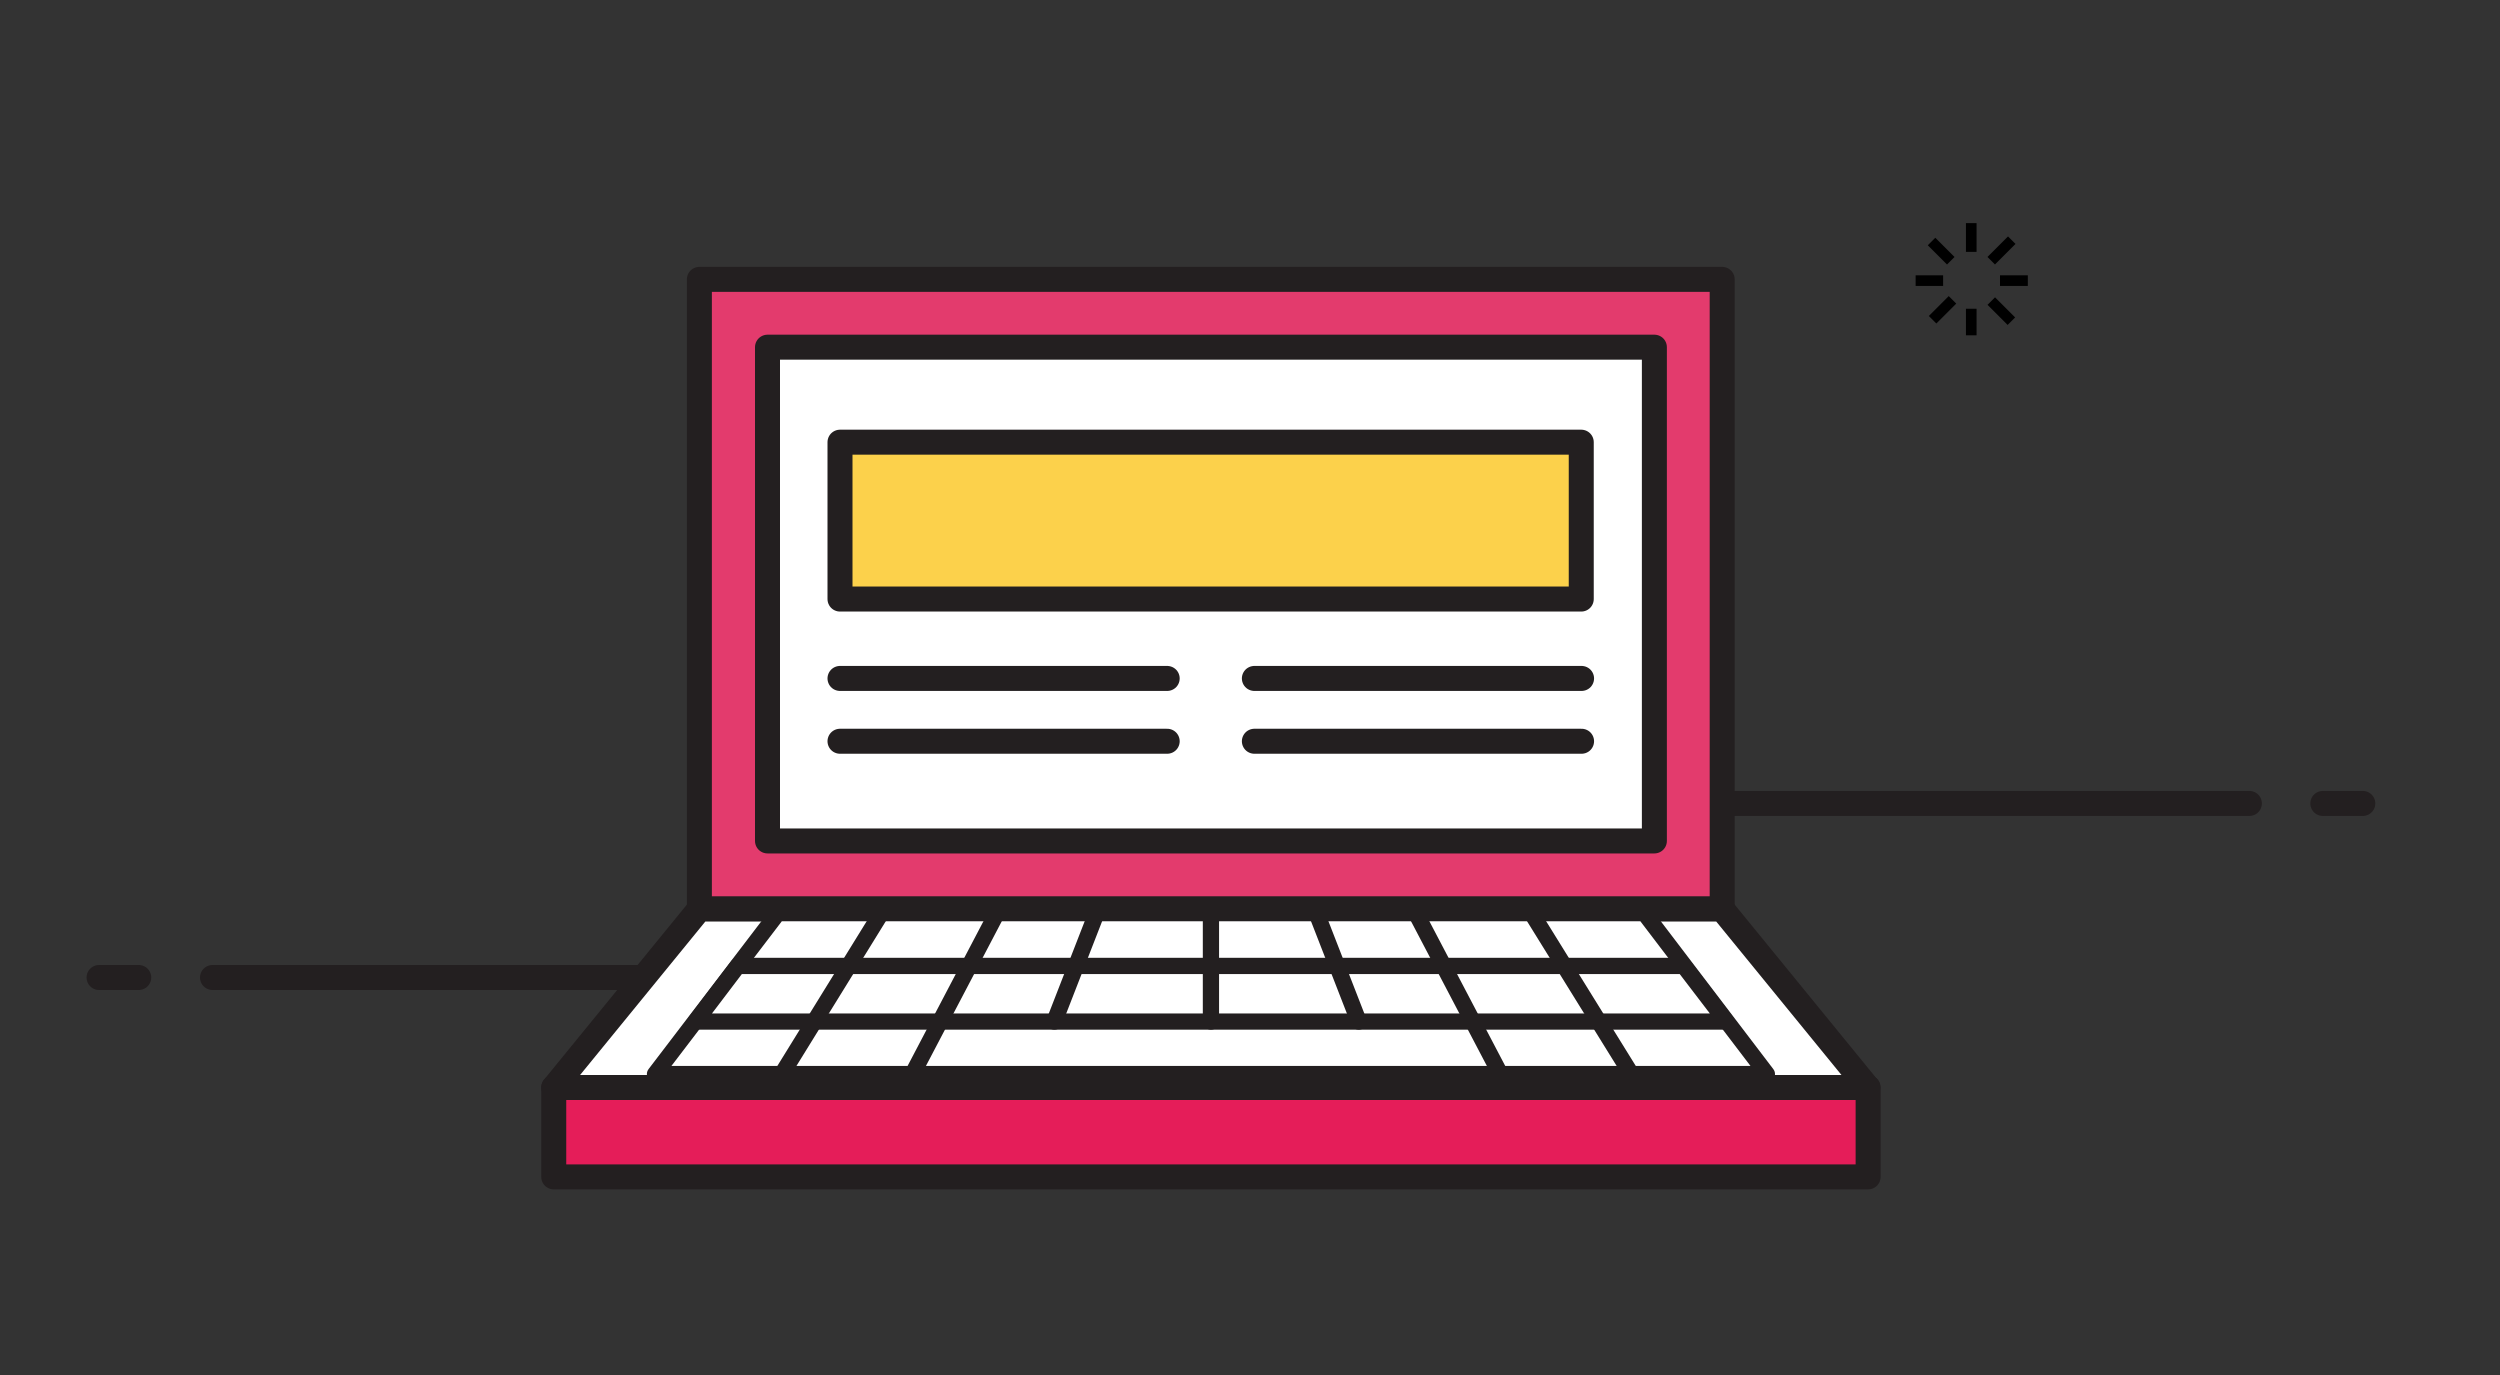
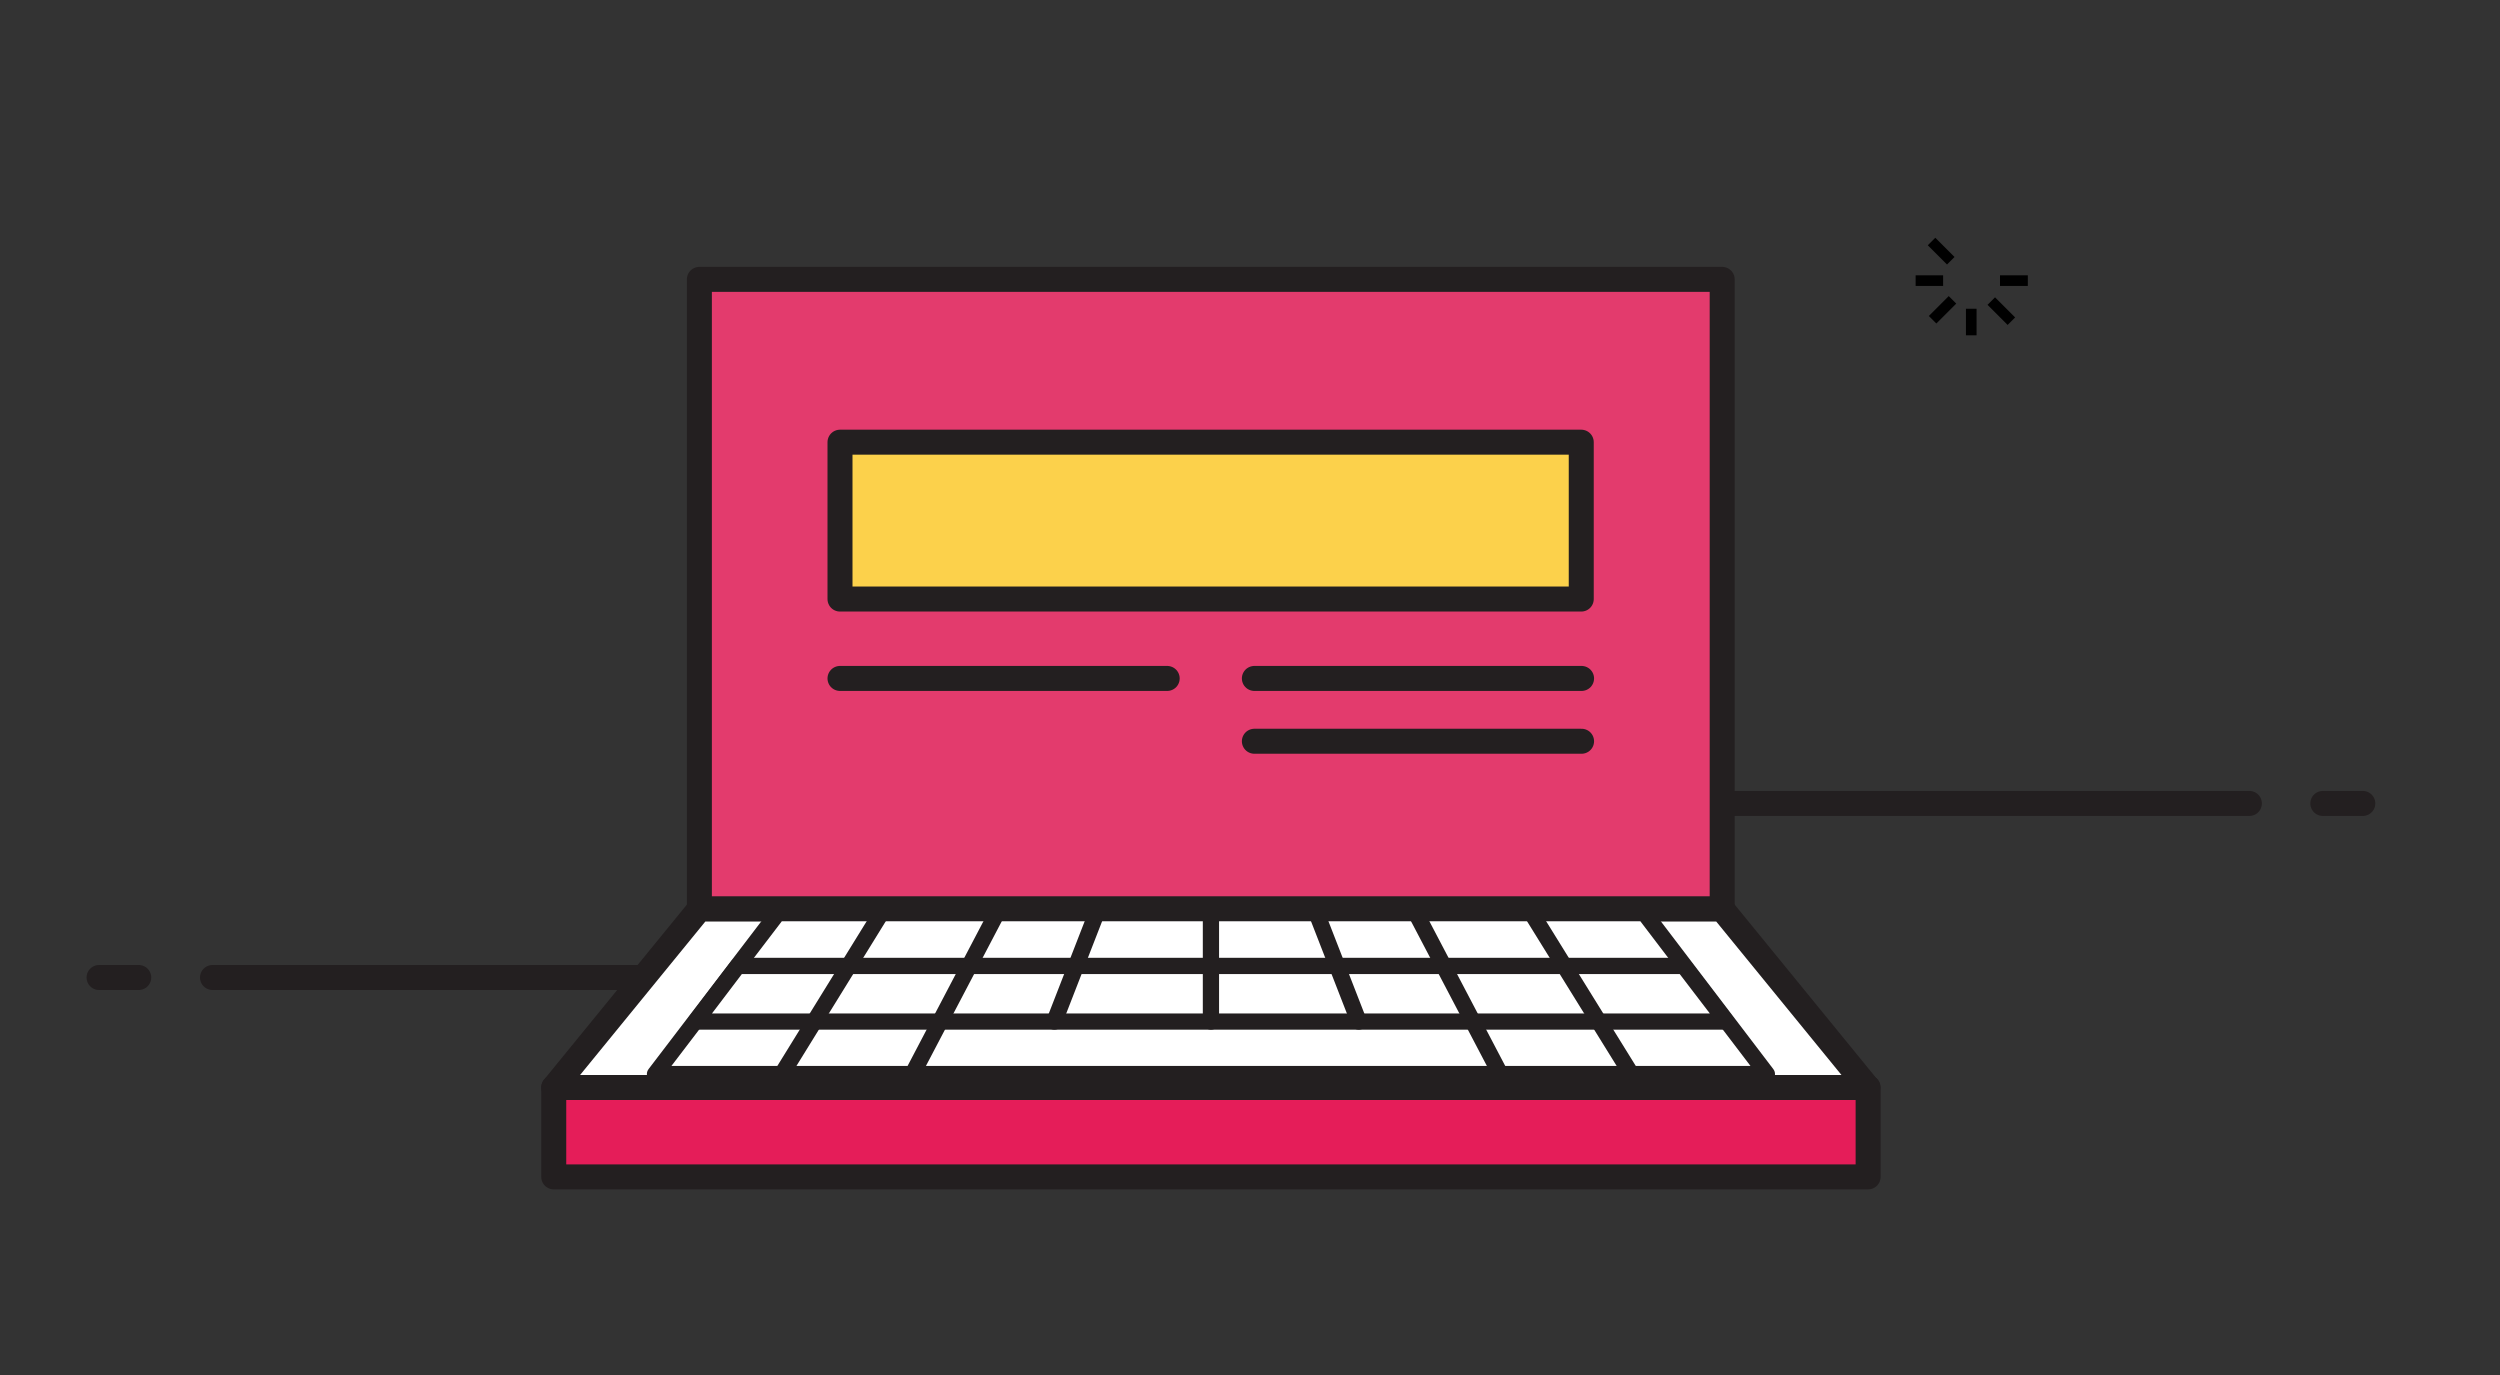
<svg xmlns="http://www.w3.org/2000/svg" viewBox="0 0 80 44">
  <rect x="0" y="0" width="80" height="44" fill="#333333" stroke="none" />
  <defs>
    <style>.cls-1,.cls-7{fill:none;}.cls-1,.cls-2,.cls-3,.cls-4,.cls-5,.cls-6{stroke:#231f20;stroke-linecap:round;stroke-linejoin:round;}.cls-1,.cls-2,.cls-3,.cls-4,.cls-6{stroke-width:0.8px;}.cls-2{fill:#e33b6d;}.cls-3,.cls-5{fill:#fff;}.cls-4{fill:#e51d59;}.cls-5{stroke-width:0.52px;}.cls-6{fill:#fcd14b;}</style>
  </defs>
  <g id="Layer_1" data-name="Layer 1">
    <line class="cls-1" x1="48.6" y1="25.71" x2="71.98" y2="25.71" />
    <line class="cls-1" x1="75.61" y1="25.71" x2="74.33" y2="25.71" />
    <line class="cls-1" x1="21.17" y1="31.28" x2="6.8" y2="31.28" />
    <line class="cls-1" x1="3.17" y1="31.28" x2="4.44" y2="31.28" />
    <rect class="cls-2" x="22.38" y="8.94" width="32.73" height="20.15" />
-     <rect class="cls-3" x="24.56" y="11.11" width="28.38" height="15.8" />
    <polygon class="cls-3" points="17.72 34.8 59.77 34.8 55.11 29.09 22.38 29.09 17.72 34.8" />
    <rect class="cls-4" x="17.72" y="34.8" width="42.06" height="2.86" />
    <polygon class="cls-5" points="52.62 29.22 56.54 34.37 20.96 34.37 24.89 29.22 52.62 29.22" />
    <polygon class="cls-5" points="22.26 32.69 55.24 32.69 53.88 30.91 23.61 30.91 22.26 32.69" />
    <line class="cls-5" x1="28.2" y1="29.22" x2="25.02" y2="34.37" />
    <line class="cls-5" x1="31.9" y1="29.22" x2="29.2" y2="34.37" />
    <line class="cls-5" x1="35.09" y1="29.22" x2="33.74" y2="32.69" />
    <line class="cls-5" x1="49.01" y1="29.22" x2="52.2" y2="34.37" />
    <line class="cls-5" x1="45.31" y1="29.22" x2="48.01" y2="34.37" />
    <line class="cls-5" x1="42.13" y1="29.22" x2="43.48" y2="32.69" />
    <line class="cls-5" x1="38.75" y1="29.22" x2="38.75" y2="32.69" />
    <rect class="cls-6" x="26.88" y="14.15" width="23.72" height="5.02" />
    <line class="cls-1" x1="26.88" y1="21.71" x2="37.35" y2="21.71" />
-     <line class="cls-1" x1="26.88" y1="23.72" x2="37.35" y2="23.72" />
    <line class="cls-1" x1="40.14" y1="21.71" x2="50.61" y2="21.71" />
    <line class="cls-1" x1="40.14" y1="23.72" x2="50.61" y2="23.72" />
    <rect x="62.91" y="9.88" width="0.34" height="0.85" />
-     <rect x="62.91" y="7.14" width="0.34" height="0.92" />
    <rect x="61.3" y="8.81" width="0.88" height="0.34" />
    <rect x="64" y="8.81" width="0.89" height="0.34" />
    <rect x="61.71" y="9.74" width="0.9" height="0.34" transform="translate(11.2 46.86) rotate(-45)" />
-     <rect x="63.58" y="7.85" width="0.93" height="0.34" transform="translate(13.09 47.63) rotate(-45)" />
    <rect x="61.95" y="7.6" width="0.34" height="0.87" transform="translate(12.51 46.28) rotate(-45)" />
    <rect x="63.87" y="9.5" width="0.34" height="0.91" transform="translate(11.72 48.2) rotate(-45)" />
    <rect class="cls-7" width="80" height="44" />
  </g>
</svg>